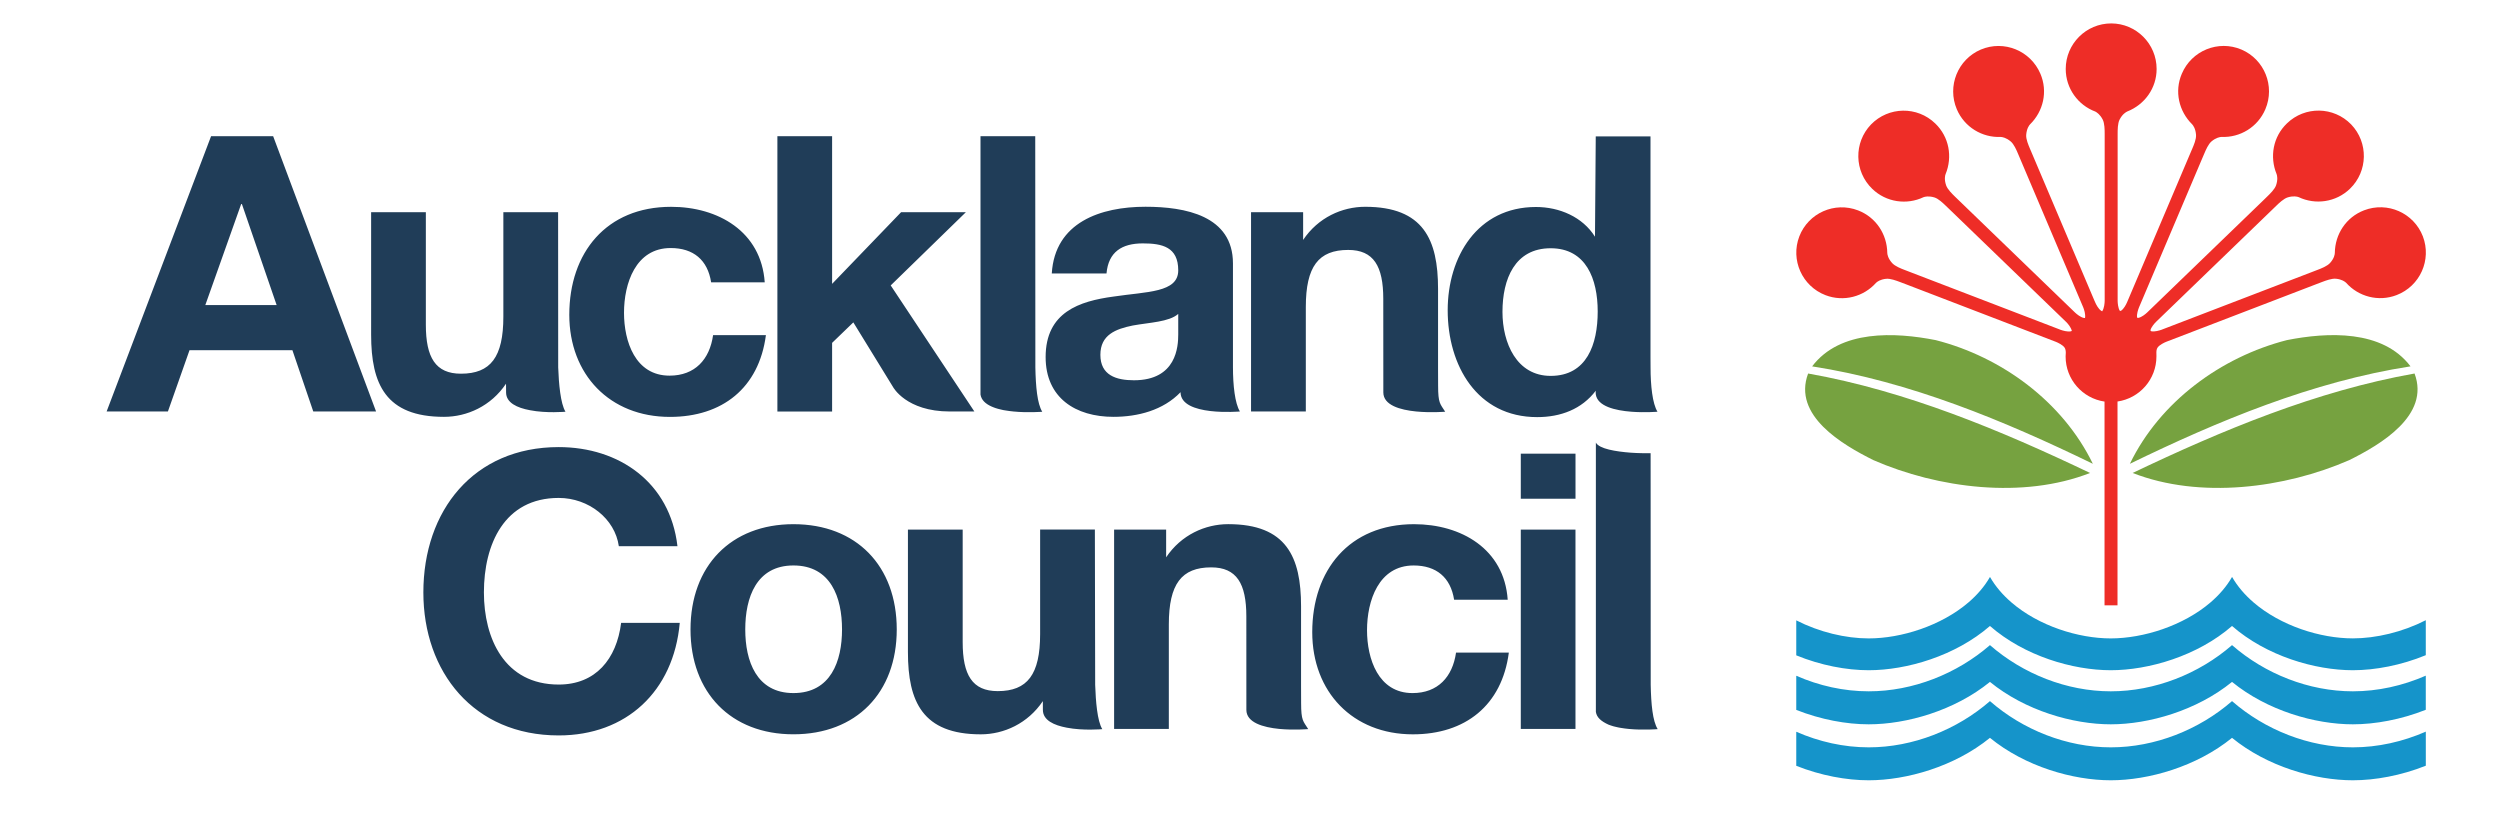
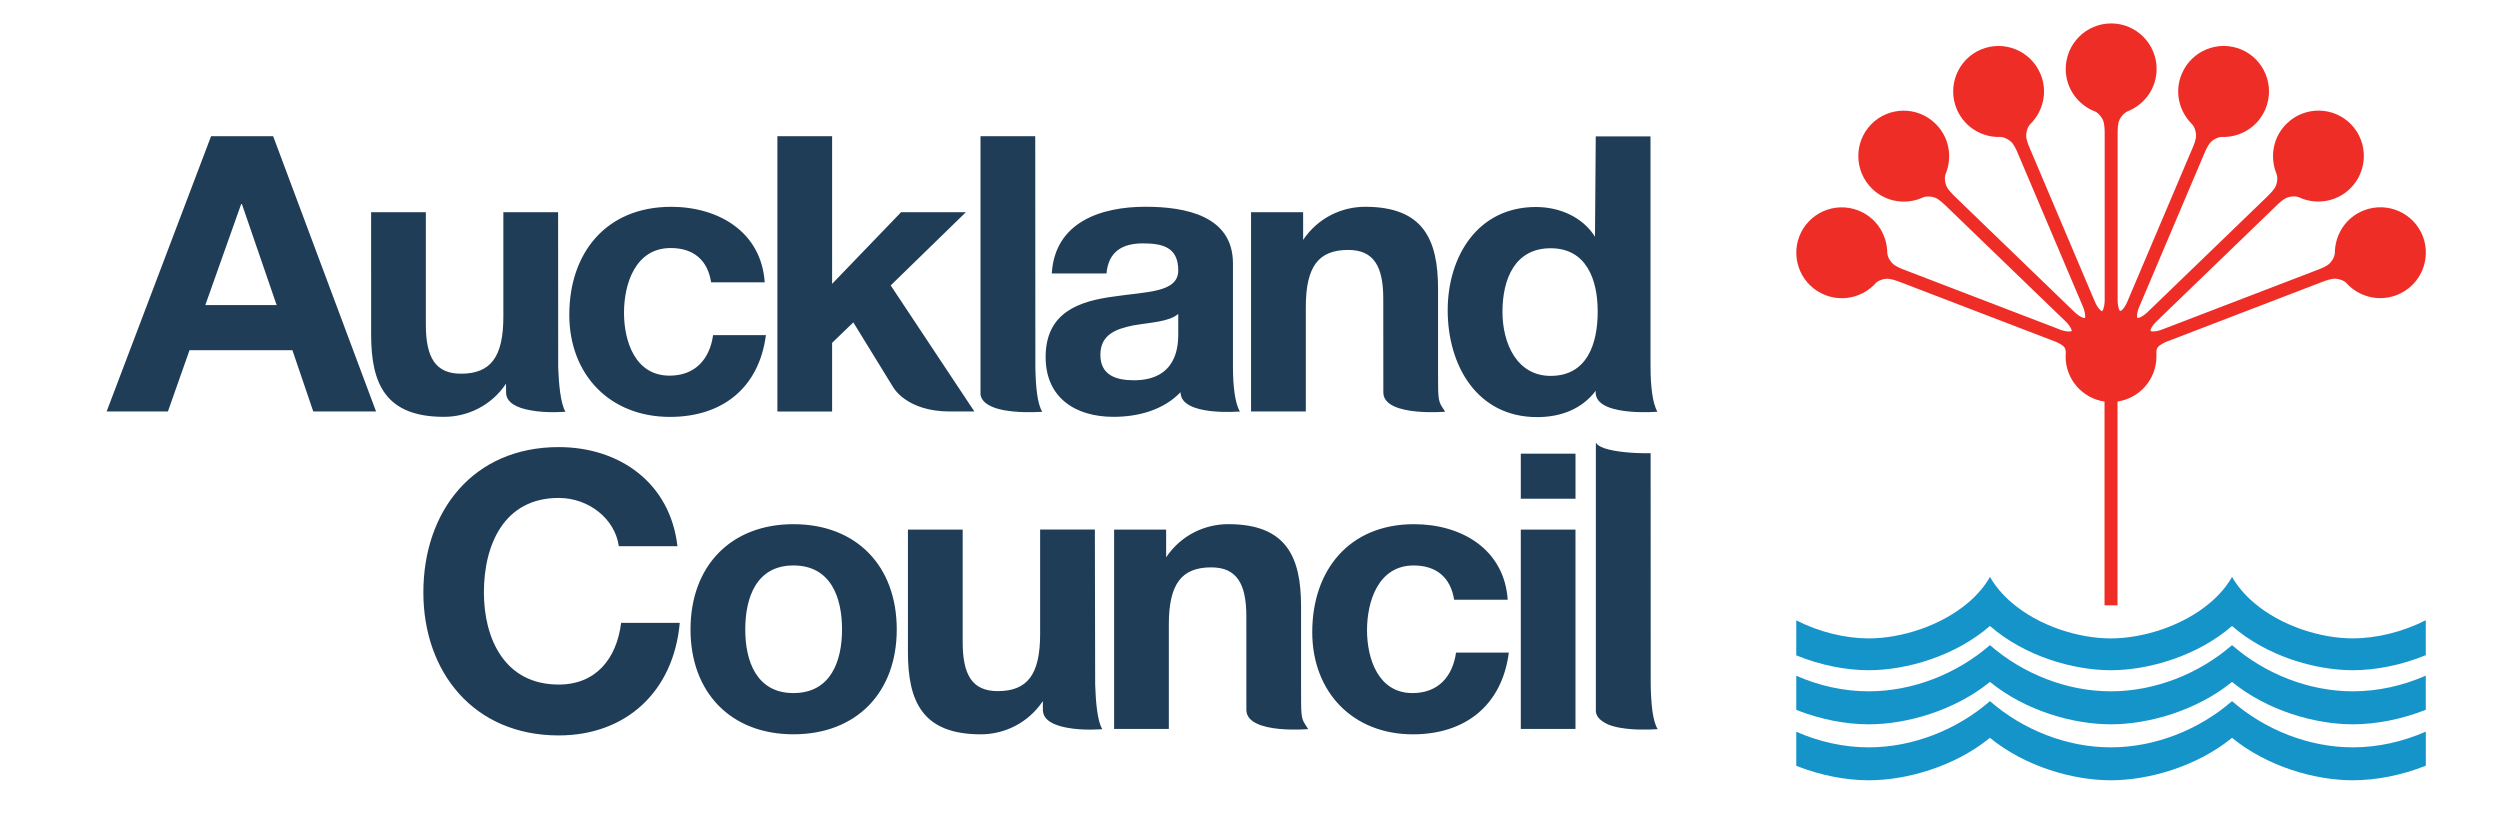
<svg xmlns="http://www.w3.org/2000/svg" width="844.051" height="275.447" viewBox="97.501 47.285 844.051 275.447">
  <path fill="#EE2D27" d="M808.034 251.667v-68.801c-7.444-1.09-13.139-7.484-13.139-15.207 0-.74.06-1.3.06-1.3 0-.599-.1-1.298-.44-1.758-.669-.899-2.158-1.598-2.857-1.888L741.07 143.29l-2.058-.78c-1.31-.49-3.298-1.249-4.726-1.099-1.969.2-3.018.98-3.417 1.379-4.147 4.646-10.881 6.514-17.046 4.146-7.903-3.037-11.87-11.91-8.842-19.833 3.047-7.903 11.93-11.83 19.833-8.792 6.065 2.328 9.801 8.073 9.871 14.388.03.51.24 1.848 1.649 3.407.97 1.069 2.997 1.858 4.296 2.348l1.999.769 49.987 19.184.61.24c.689.24 2.288.719 3.387.509.12-.02.26-.07.38-.14-.29-1.269-1.39-2.518-1.92-3.037l-38.986-37.638-1.589-1.529c-1.009-.97-2.537-2.448-3.896-2.868-1.909-.569-3.178-.28-3.697-.08-5.625 2.668-12.56 1.76-17.305-2.827-6.105-5.895-6.275-15.617-.41-21.722 5.915-6.084 15.617-6.244 21.702-.33 4.676 4.507 5.885 11.251 3.467 17.106-.18.46-.49 1.789.19 3.767.469 1.369 2.038 2.878 3.027 3.847l1.549 1.498 38.517 37.189.47.45c.539.509 1.828 1.558 2.907 1.778.14.03.27.06.43.03.22-1.28-.31-2.848-.59-3.547l-21.172-49.878-.86-2.028c-.549-1.299-1.378-3.247-2.487-4.166-1.519-1.27-2.788-1.48-3.367-1.51-6.225.27-12.24-3.286-14.818-9.351-3.307-7.814.32-16.826 8.113-20.153 7.824-3.297 16.796.37 20.113 8.173 2.548 5.965 1.01 12.66-3.497 17.085-.35.37-1.139 1.45-1.299 3.557-.11 1.44.76 3.448 1.3 4.726l.839 1.969 20.902 49.278.27.6c.29.679 1.049 2.147 1.978 2.787.11.09.22.14.37.2.699-1.12.819-2.758.839-3.517V92.483c0-1.39-.02-3.527-.65-4.796-.899-1.769-1.998-2.458-2.497-2.728-5.835-2.168-10.002-7.793-10.002-14.388 0-8.482 6.874-15.367 15.357-15.377 8.473.02 15.327 6.905 15.327 15.377 0 6.495-4.037 12.04-9.922 14.358-.45.22-1.638.89-2.587 2.758-.65 1.299-.65 3.457-.65 4.866v56.312c.02.76.14 2.398.73 3.347.23.11.35.04.45-.03.928-.64 1.688-2.108 1.977-2.788l.26-.6 20.912-49.277.84-1.969c.56-1.288 1.409-3.287 1.299-4.726-.15-2.108-.97-3.187-1.3-3.557-4.505-4.436-6.054-11.12-3.496-17.085 3.307-7.803 12.29-11.47 20.103-8.173 7.803 3.327 11.42 12.34 8.103 20.153-2.568 6.065-8.583 9.632-14.808 9.352-.56.03-1.848.24-3.367 1.509-1.099.929-1.918 2.877-2.468 4.166l-.869 2.028-21.162 49.878c-.28.7-.82 2.268-.64 3.367.19.2.34.18.46.14 1.1-.22 2.378-1.269 2.908-1.779l.47-.45 38.517-37.188 1.538-1.498c1-.97 2.568-2.478 3.038-3.847.67-1.978.35-3.307.18-3.767-2.408-5.855-1.21-12.6 3.467-17.105 6.094-5.915 15.786-5.755 21.701.33 5.865 6.104 5.695 15.826-.41 21.721-4.746 4.586-11.68 5.495-17.315 2.828-.52-.2-1.788-.49-3.687.08-1.359.42-2.907 1.888-3.906 2.867l-1.58 1.529-38.986 37.638c-.53.52-1.638 1.768-1.888 2.847.09.26.22.31.35.33 1.098.21 2.697-.27 3.377-.51l.619-.24 49.987-19.183 1.999-.77c1.309-.489 3.327-1.278 4.306-2.347 1.399-1.549 1.609-2.898 1.619-3.407.07-6.315 3.807-12.07 9.881-14.388 7.904-3.038 16.786.889 19.843 8.792 3.018 7.924-.939 16.786-8.862 19.833-6.155 2.368-12.899.5-17.036-4.146-.4-.39-1.448-1.17-3.437-1.379-1.408-.14-3.397.61-4.696 1.1l-2.068.789-50.587 19.423c-.69.29-2.178.99-2.847 1.888-.42.54-.46 1.41-.43 2.089.02.53.01.64.01.64v.319c0 7.733-5.705 14.128-13.139 15.207v68.821h-4.386z" />
-   <path fill="#76A240" d="M817.52 206.97c30.145-14.407 62.108-27.716 95.18-33.581 5.335 14.178-11.55 24.02-22.021 29.235-21.842 9.532-50.467 13.219-73.158 4.346m-13.429-3.097c-29.874-14.518-61.787-27.776-94.78-32.892 9.453-12.49 28.057-11.56 41.735-8.863 22.231 5.676 42.874 20.783 53.045 41.755m-.939 3.097c-22.71 8.873-51.326 5.186-73.168-4.346-10.46-5.216-27.356-15.057-22.02-29.235 33.07 5.855 65.024 19.174 95.188 33.581m13.439-3.097c10.141-20.972 30.793-36.07 53.025-41.765 13.688-2.697 32.272-3.626 41.724 8.863-32.982 5.116-64.915 18.374-94.75 32.902" />
  <path fill="#1594CA" d="M916.496 286.923c-8.353 3.307-17.086 4.906-24.62 4.906-12.769 0-28.885-4.606-40.795-14.318-11.97 9.722-28.186 14.318-40.935 14.318-12.769 0-28.885-4.606-40.795-14.318-11.97 9.722-28.186 14.318-40.935 14.318-7.514 0-16.167-1.589-24.46-4.866v-11.53c7.694 3.387 16.067 5.256 24.46 5.256 14.877 0 29.774-5.895 40.935-15.597 11.14 9.712 25.938 15.597 40.795 15.597 14.887 0 29.775-5.895 40.935-15.597 11.13 9.712 25.938 15.597 40.796 15.597 8.422 0 16.865-1.889 24.619-5.286v11.52zm0 18.884c-8.353 3.327-17.086 4.916-24.62 4.916-12.769 0-28.885-4.606-40.795-14.328-11.97 9.722-28.186 14.328-40.935 14.328-12.769 0-28.885-4.606-40.795-14.328-11.97 9.722-28.186 14.328-40.935 14.328-7.514 0-16.167-1.589-24.46-4.886v-11.5c7.694 3.377 16.067 5.266 24.46 5.266 14.877 0 29.774-5.905 40.935-15.607 11.14 9.722 25.938 15.607 40.795 15.607 14.887 0 29.775-5.905 40.935-15.607 11.14 9.712 25.948 15.607 40.806 15.607 8.422 0 16.865-1.909 24.619-5.306v11.51zm-72.649-55.163c2.908-2.498 5.406-5.365 7.244-8.583 1.849 3.228 4.337 6.095 7.244 8.603 9.162 7.893 22.53 12.15 33.542 12.15 7.773 0 16.775-2.118 24.619-6.135v11.81c-8.313 3.417-17.086 5.076-24.62 5.076-12.829 0-29.205-4.816-40.795-14.938-11.64 10.122-28.136 14.938-40.935 14.938-12.849 0-29.205-4.816-40.795-14.938-11.66 10.122-28.126 14.938-40.935 14.938-7.504 0-16.207-1.639-24.46-5.026v-11.81c7.794 3.987 16.696 6.095 24.46 6.095 11.01 0 24.499-4.277 33.701-12.17 2.908-2.498 5.405-5.365 7.244-8.583 1.848 3.228 4.336 6.095 7.244 8.603 9.142 7.893 22.53 12.15 33.541 12.15 11.03-.01 24.51-4.287 33.701-12.18" />
  <path fill="#203D58" d="M467.153 226.09l.1 52.404c.19 5.526.71 12.24 2.408 14.968 0 0-6.505.58-12-.5-4.316-.81-8.063-2.498-8.063-6.015l-.01-2.947c-5.076 7.553-13.149 11.21-20.962 11.21-19.654 0-24.59-11.07-24.59-27.736v-41.385h18.485v37.998c0 11.07 3.247 16.536 11.83 16.536 10.031 0 14.318-5.596 14.318-19.264v-35.28h18.484zm6.494 67.292v-67.293h17.565v9.352c5.076-7.553 13.15-11.19 20.963-11.19 19.653 0 24.589 11.06 24.589 27.736v26.987l.02 5.635c0 6.115.71 6.095 2.398 8.833 0 0-4.796.41-9.772-.06-5.425-.53-11.11-2.128-11.11-6.435l-.01-31.573c0-11.07-3.268-16.536-11.86-16.536-10.012 0-14.308 5.605-14.308 19.264v35.29h-18.475zm162.652-5.745v-90.923c1.13 2.138 6.794 3.017 11.66 3.397 2.648.2 5.146.19 6.824.19l.03 78.193c.13 6.485.64 12.22 2.358 14.958 0 0-4.776.41-9.731-.06-.97-.09-1.899-.22-2.788-.37l-.62-.11-.52-.11-.808-.19-.53-.13-.84-.27-.739-.259c-2.597-1.189-4.006-2.468-4.296-4.316m-6.874-71.96H610.95v-15.226h18.474v15.227zM610.95 226.09h18.464v67.293H610.95V226.09zm-4.417 23.68H588.44c-1.18-7.534-5.995-11.57-13.669-11.57-11.84 0-15.736 11.96-15.736 21.851 0 9.632 3.777 21.232 15.357 21.232 8.582 0 13.528-5.475 14.697-13.668h17.825c-2.328 17.825-14.697 27.596-32.402 27.596-20.303 0-33.971-14.318-33.971-34.5 0-20.953 12.509-36.45 34.37-36.45 15.877 0 30.444 8.334 31.623 25.509m-257.42 10.03c0 10.661 3.776 21.482 16.266 21.482 12.629 0 16.406-10.81 16.406-21.482 0-10.8-3.777-21.601-16.406-21.601-12.5 0-16.267 10.8-16.267 21.601m-18.484 0c0-21.481 13.678-35.54 34.75-35.54 21.232 0 34.88 14.059 34.88 35.54 0 21.342-13.648 35.4-34.88 35.4-21.082.01-34.75-14.058-34.75-35.4m-4.406-28.116H306.43c-1.3-9.242-10.152-16.286-20.303-16.286-18.354 0-25.249 15.637-25.249 31.903 0 15.487 6.905 31.104 25.249 31.104 12.49 0 19.533-8.593 21.082-20.823h19.793c-2.078 23.17-18.094 37.998-40.875 37.998-28.756 0-45.691-21.462-45.691-48.279 0-27.597 16.935-49.068 45.691-49.068 20.443 0 37.618 11.97 40.096 33.451m193.655-45.471V118.92h17.585v9.372c5.056-7.553 13.129-11.19 20.952-11.19 19.654 0 24.6 11.07 24.6 27.716v26.997l.02 5.615c0 6.125.689 6.125 2.387 8.863 0 0-4.786.4-9.771-.08-5.436-.53-11.11-2.118-11.11-6.445l-.02-31.563c0-11.08-3.248-16.536-11.84-16.536-10.022 0-14.309 5.596-14.309 19.254v35.29h-18.494zm-233.95-67.293l.03 52.396c.199 5.535.788 12.24 2.457 14.977 0 0-6.484.58-11.99-.51-4.316-.799-8.063-2.498-8.063-6.015l-.02-2.937c-5.056 7.554-13.149 11.19-20.952 11.19-19.653 0-24.59-11.06-24.59-27.716V118.92h18.475v38.008c0 11.06 3.267 16.526 11.85 16.526 10.022 0 14.318-5.595 14.318-19.264v-35.27h18.484zm153.738 67.293c-.959-.1-1.888-.21-2.787-.37l-.62-.1-.52-.12-.799-.19-.52-.13-.848-.259-.73-.27-.64-.27c-1.978-.889-3.386-2.178-3.666-4.016V93.272h18.484l.04 78.054c.13 6.504.64 12.24 2.328 14.977.01-.01-4.756.4-9.722-.09m197.253-33.771c0-10.921-3.907-21.342-15.887-21.342-12.1 0-16.266 10.421-16.266 21.482 0 10.55 4.806 21.611 16.266 21.611 12.24 0 15.887-10.69 15.887-21.751m11.35 33.85c-5.426-.419-11.44-1.818-12-5.884-.02-.2-.04-.41-.04-.64l.04-.569c-4.726 6.215-11.8 8.912-19.793 8.912-20.303 0-30.204-17.445-30.204-36.059 0-18.085 10.031-34.88 29.804-34.88 7.943 0 15.757 3.377 19.923 10.031l.26-33.861h18.484v74.377l.02 3.597c0 6.114.64 12.24 2.338 14.977.01 0-4.196.36-8.832 0m-177.19-46.68h-18.474c1.04-17.306 16.526-22.521 31.633-22.521 13.399 0 29.535 2.997 29.535 19.134v35c0 6.135.66 12.25 2.348 14.987 0 0-20.043 1.758-20.043-6.514-5.865 6.124-14.457 8.322-22.65 8.322-12.75 0-22.9-6.374-22.9-20.172 0-15.217 11.45-18.884 22.9-20.433 11.33-1.699 21.871-1.299 21.871-8.852 0-7.944-5.465-9.103-11.98-9.103-7.034.01-11.58 2.858-12.24 10.152m24.22 20.562v-6.904c-3.127 2.738-9.642 2.868-15.367 3.917-5.725 1.169-10.92 3.127-10.92 9.891 0 6.904 5.335 8.593 11.32 8.593 14.437 0 14.967-11.47 14.967-15.497m-135.335 26.038v-92.95h18.474v49.857l23.3-24.2h21.872l-25.388 24.73 28.246 42.563h-8.303c-14.748 0-19.154-8.263-19.154-8.263l-13.409-21.821-7.164 6.914v23.18h-18.474zm-4.276-43.603h-18.095c-1.169-7.553-5.985-11.58-13.668-11.58-11.85 0-15.747 11.98-15.747 21.861 0 9.642 3.777 21.222 15.367 21.222 8.583 0 13.539-5.465 14.708-13.668h17.834c-2.348 17.835-14.717 27.596-32.412 27.596-20.303 0-33.971-14.297-33.971-34.48 0-20.952 12.5-36.45 34.36-36.45 15.857-.01 30.445 8.324 31.624 25.5m-176.77-26.418l-12.1 34.09h24.08l-11.72-34.09h-.26zm-45.421 70.02l35.27-92.95h20.952l34.75 92.95h-21.202l-7.044-20.692h-34.74l-7.294 20.692h-20.692z" />
</svg>